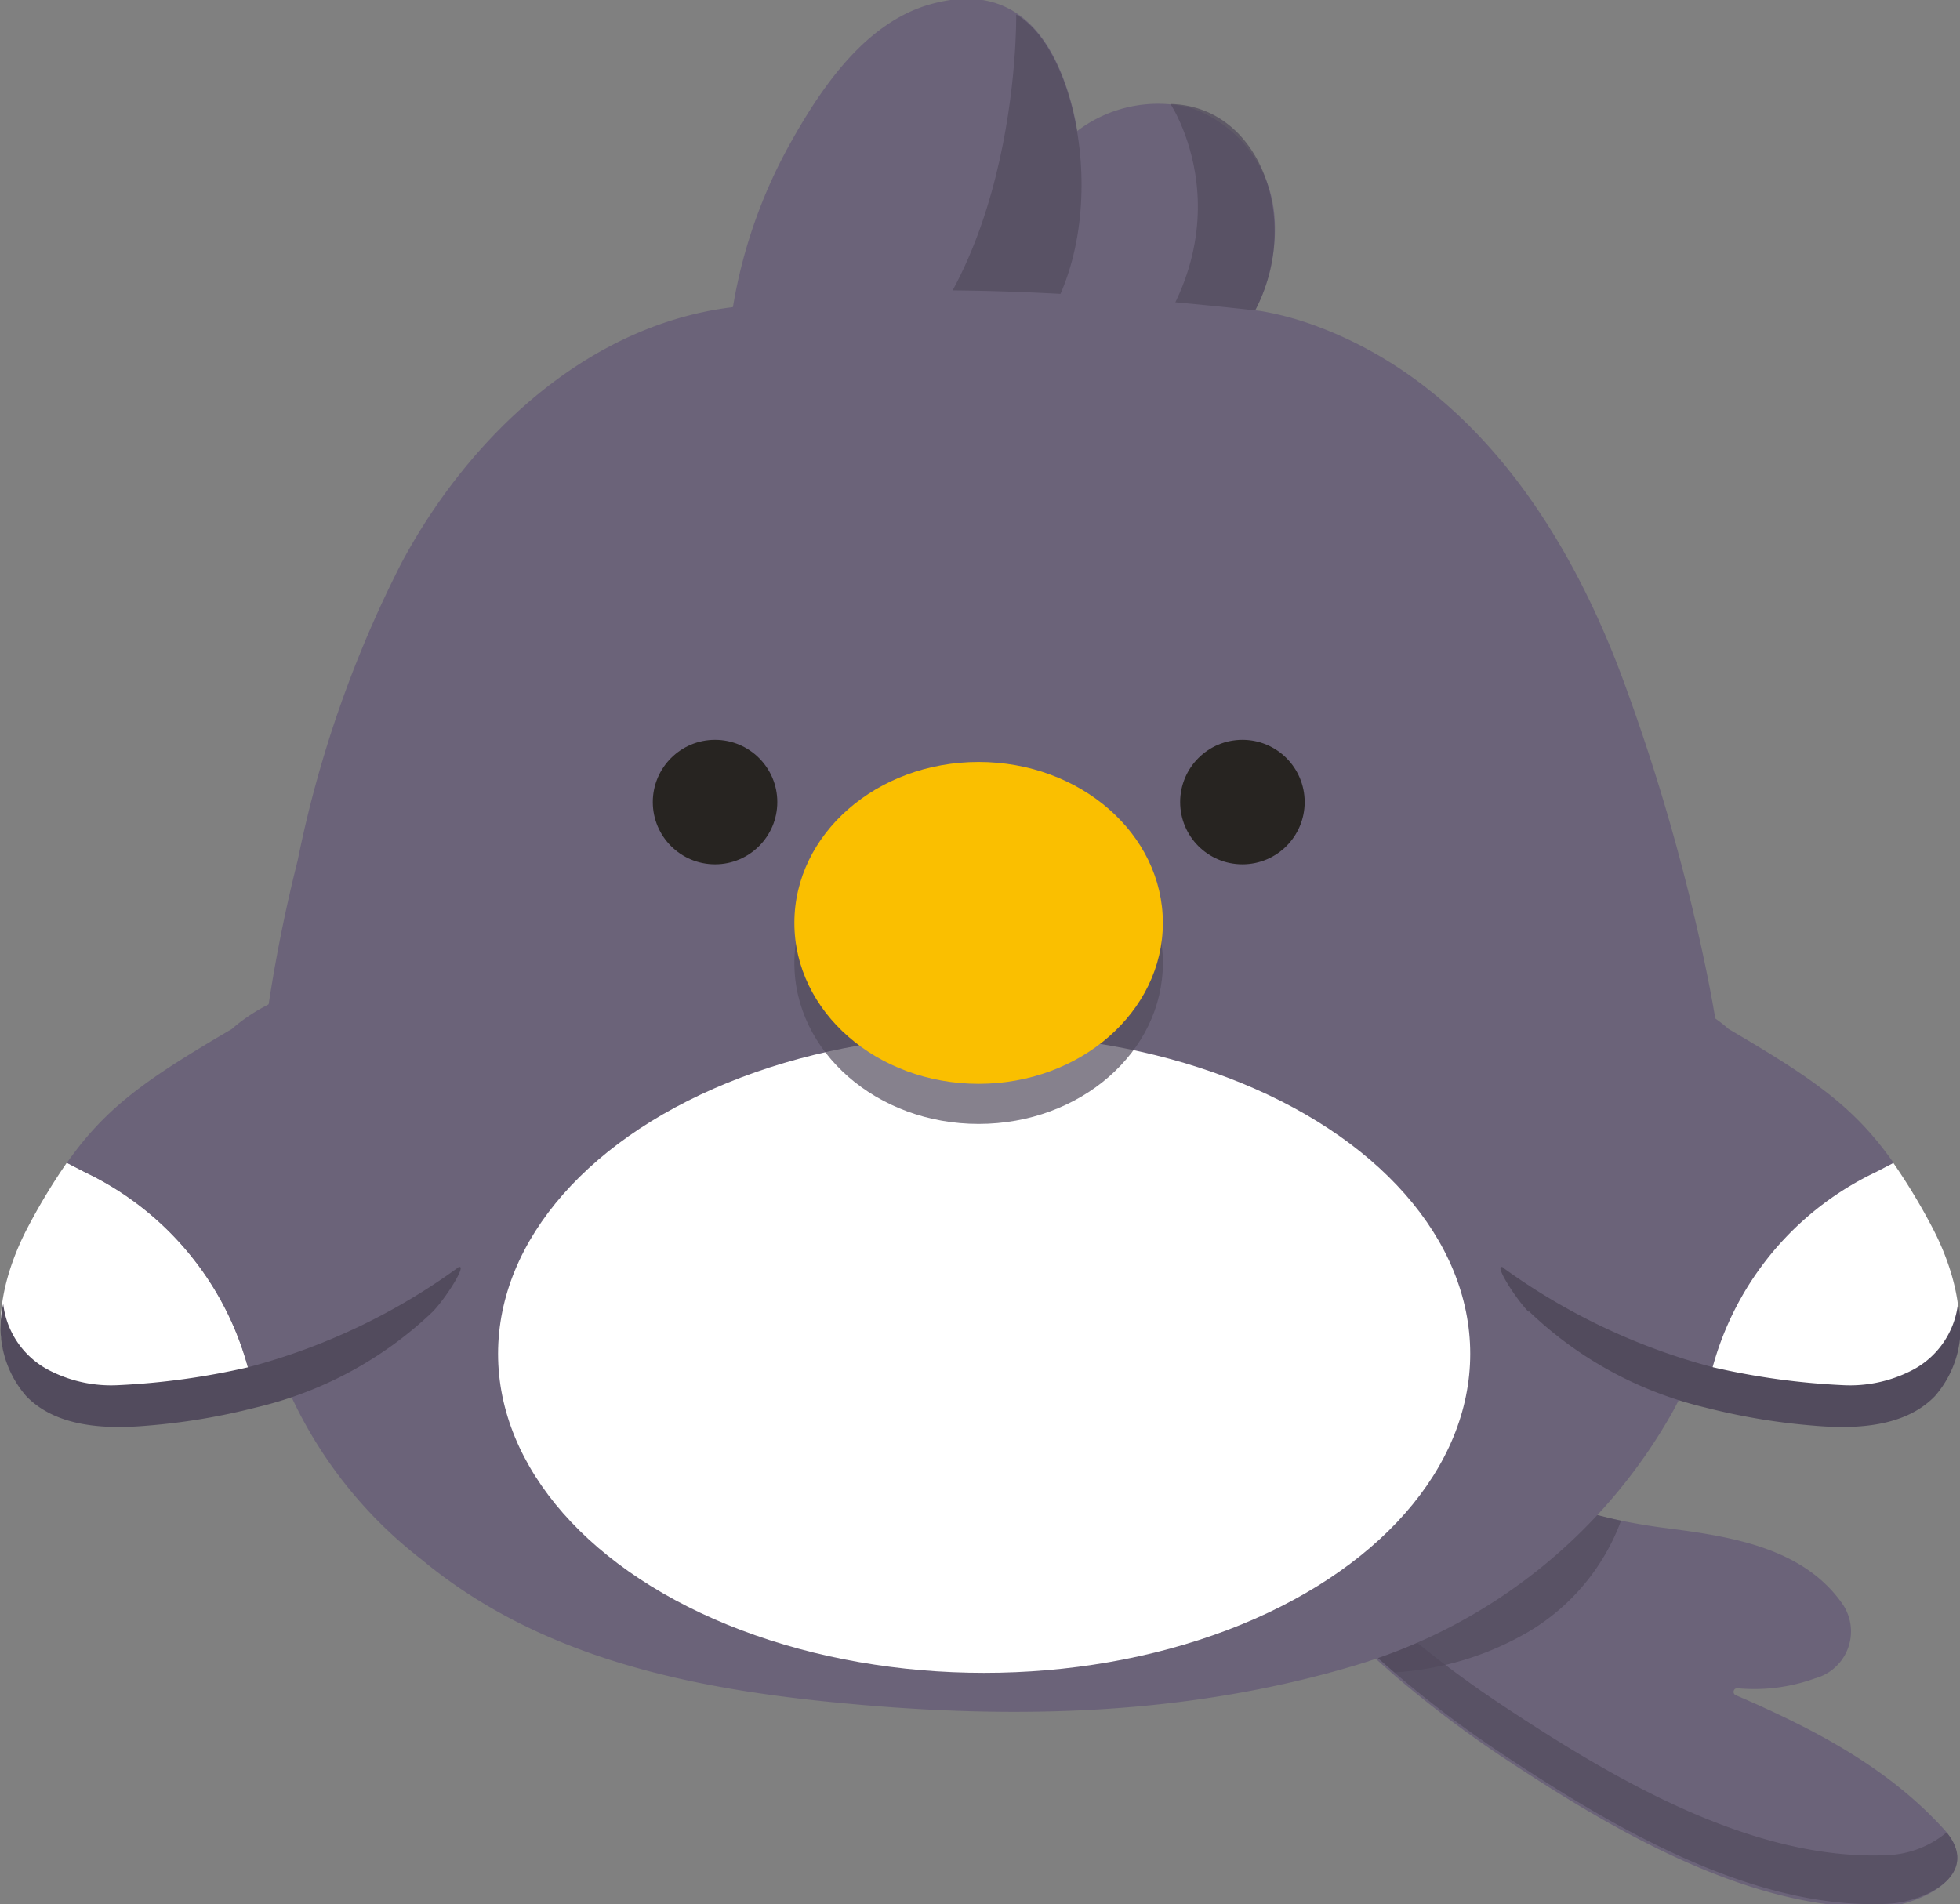
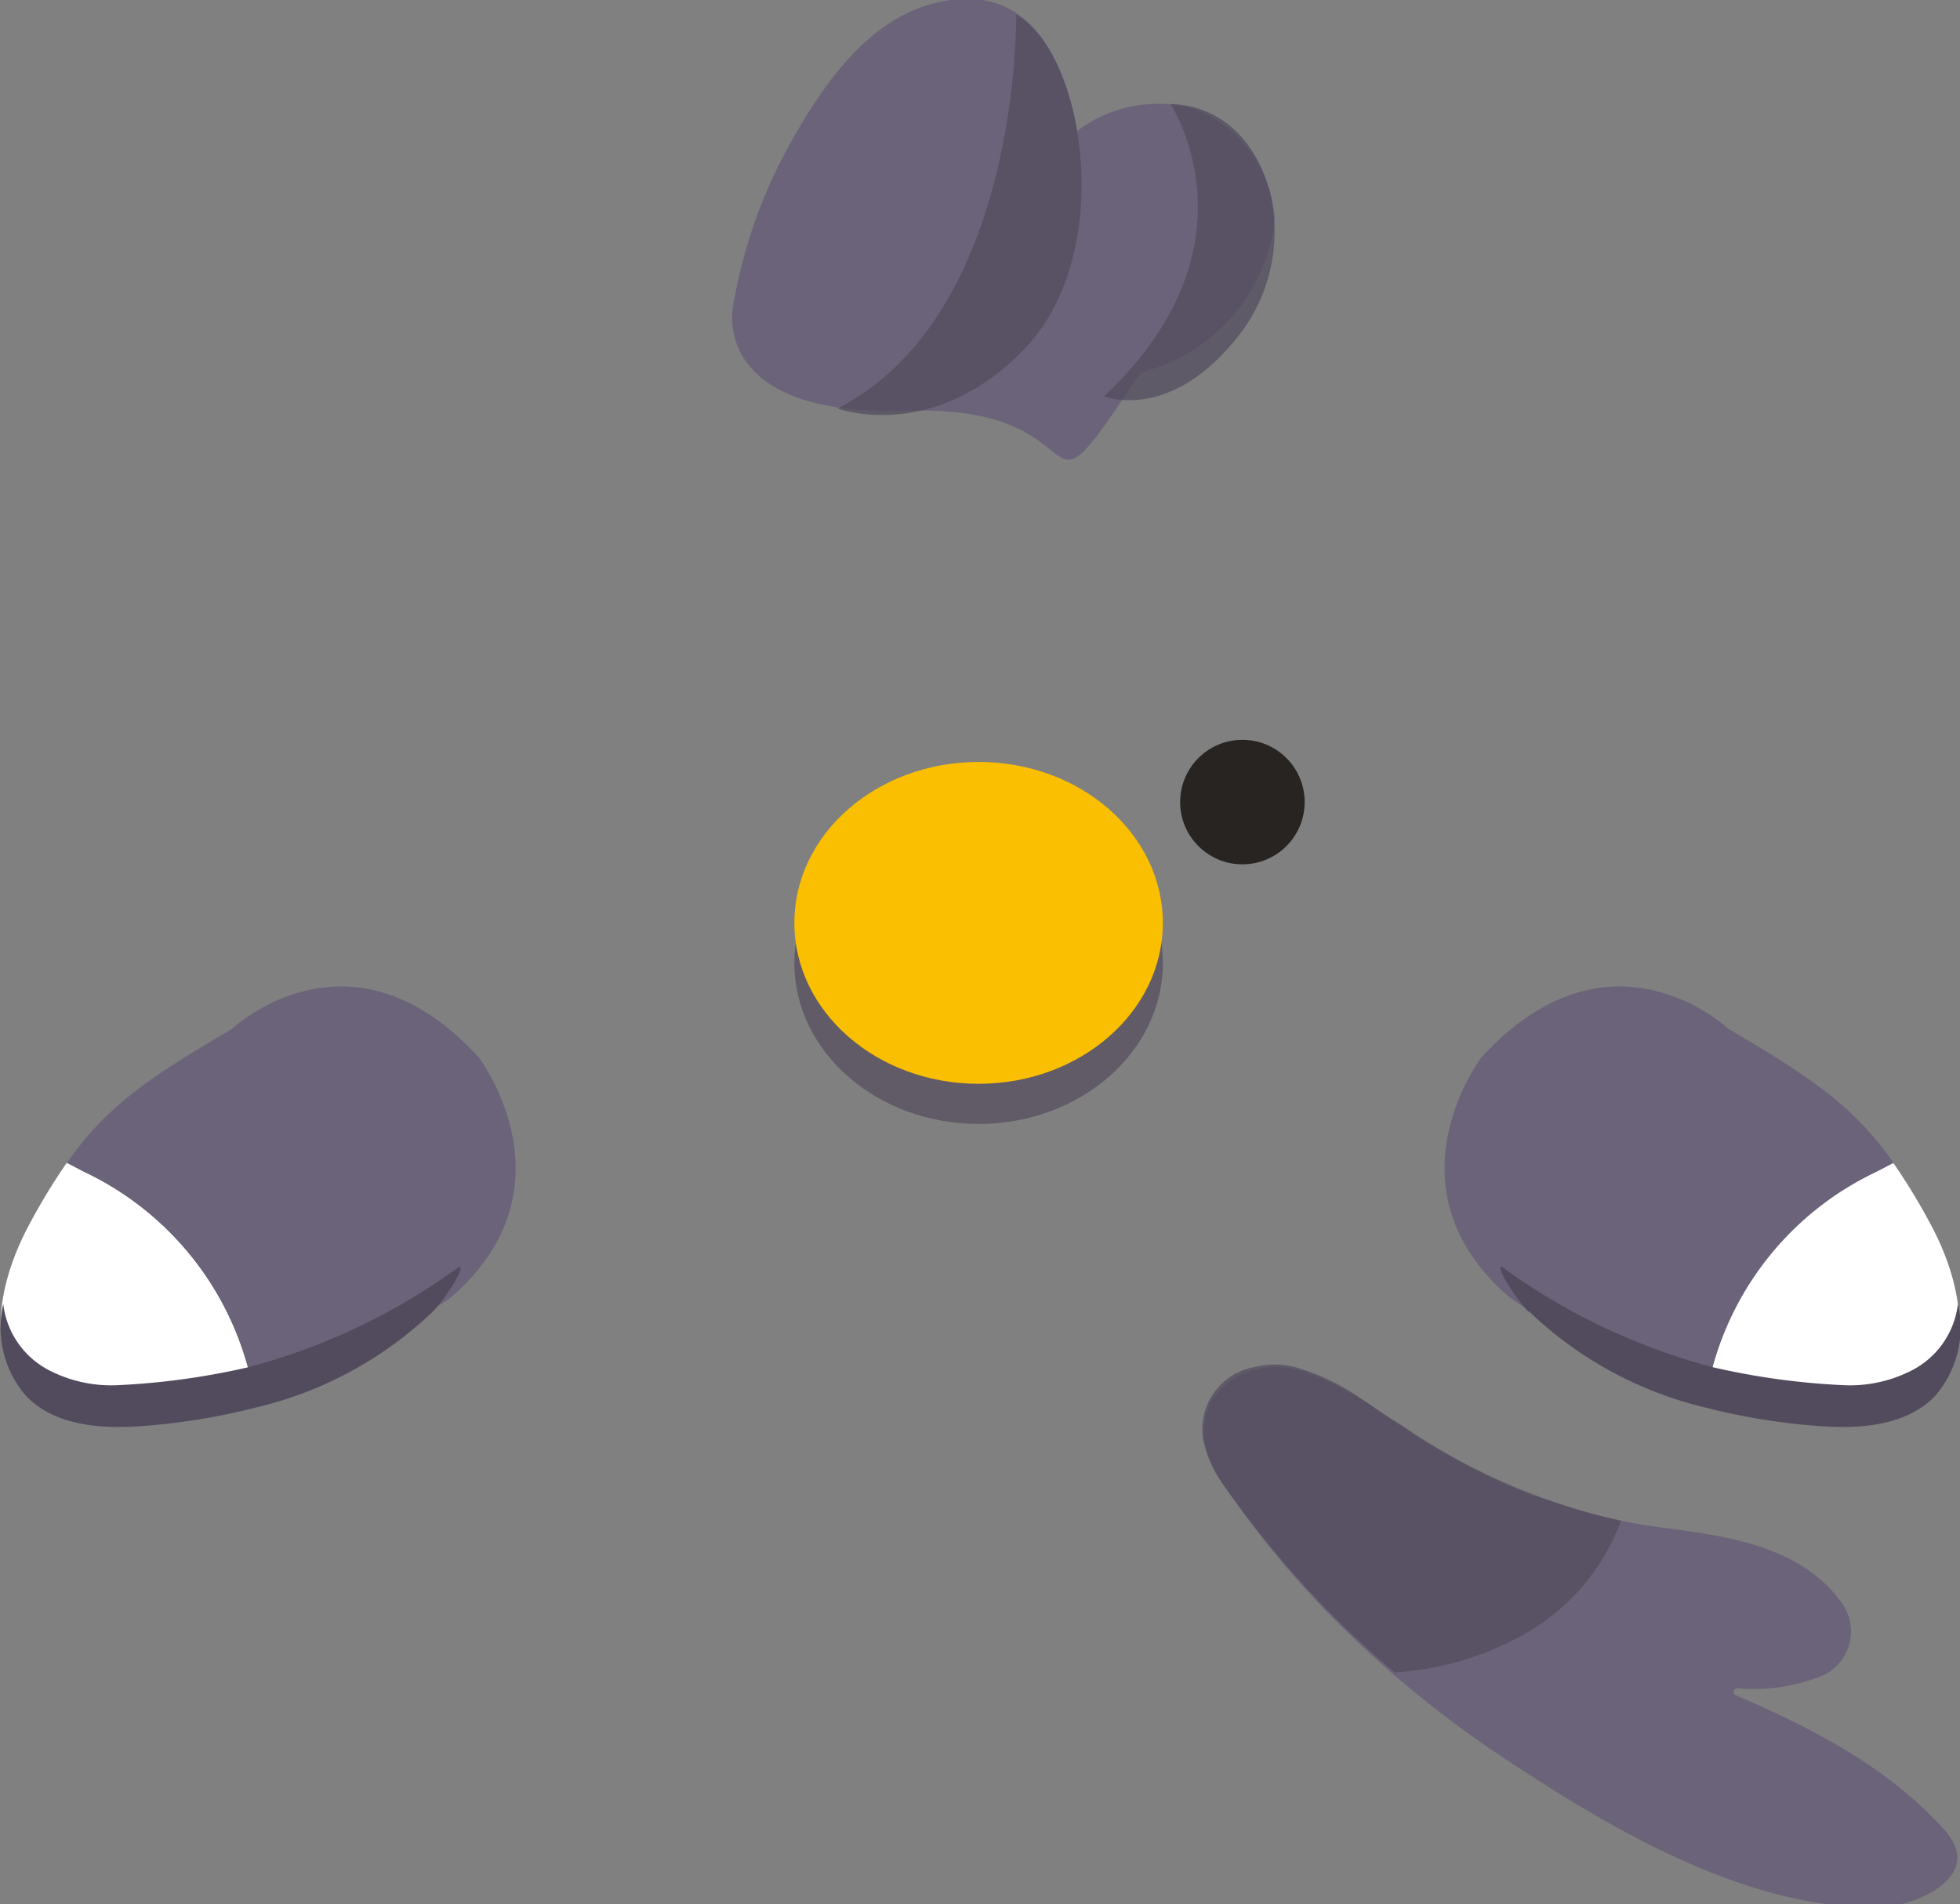
<svg xmlns="http://www.w3.org/2000/svg" id="Слой_1" data-name="Слой 1" viewBox="0 0 85 82.59">
  <rect x="0" y="0" width="85" height="82.59" fill="#808080" stroke="none" />
  <defs>
    <style>.cls-1{fill:#6b6379;}.cls-2,.cls-6{fill:#524b5d;}.cls-2,.cls-5{opacity:0.7;}.cls-3{fill:#fff;}.cls-4{fill:#272421;}.cls-7{fill:#fabf00;}</style>
  </defs>
  <path class="cls-1" d="M462.54,335.64c-2.44-2.69-5.68-4.37-9-5.8a.16.16,0,0,1,.08-.31,7.71,7.71,0,0,0,3.33-.43,2.11,2.11,0,0,0,1.22-3.19c-1.77-2.58-5.11-3-8-3.37-.55-.08-1.09-.17-1.62-.28a23.1,23.1,0,0,1-2.69-.73h0l-.47-.16-.08,0-.45-.17-.1,0-.44-.18,0,0c-.45-.18-.89-.38-1.33-.59l-.21-.1-.3-.15-.27-.13-.27-.14-.3-.16-.24-.13-.35-.2-.2-.1-.54-.32h0l-.38-.23-.13-.08-.25-.16-.13-.09-.25-.17-.12-.08-.28-.19c-.6-.41-1.19-.83-1.81-1.2l-.05,0-.26-.15-.1-.06-.24-.13-.13-.07-.21-.11-.17-.08-.19-.09-.2-.08-.17-.07-.24-.09-.13-.05-.39-.11a3.58,3.58,0,0,0-1.78,0,3.13,3.13,0,0,0-1.57.9h0a2.68,2.68,0,0,0-.35.48,2.62,2.62,0,0,0-.33,1.23,2.52,2.52,0,0,0,.05.6,3.56,3.56,0,0,0,.39,1.09,8.93,8.93,0,0,0,.61,1l.72,1,.21.28.57.74.21.26.75.91,0,0c.28.34.58.66.87,1l.07.07c.27.3.55.59.82.88l.11.11q1.4,1.42,2.91,2.73h0a48.74,48.74,0,0,0,4.62,3.5c4.75,3.15,10.82,6.78,16.7,6.53C461.72,338.8,464.28,337.56,462.54,335.64Z" transform="translate(-378.24 -256.3)" />
-   <path class="cls-2" d="M460.05,336.77c-5.89.24-11.95-3.38-16.7-6.53a47.63,47.63,0,0,1-4.63-3.5h0q-1.52-1.31-2.91-2.73l-.1-.11c-.28-.29-.56-.58-.83-.88l-.07-.07-.87-1,0,0-.75-.91-.21-.27-.57-.73-.21-.28c-.24-.33-.48-.66-.71-1a9.14,9.14,0,0,1-.62-1,3.59,3.59,0,0,1-.24-.53,2.64,2.64,0,0,0-.2.95,3.17,3.17,0,0,0,.05.6,3.84,3.84,0,0,0,.39,1.09,9,9,0,0,0,.62,1c.23.34.47.67.71,1l.21.28.57.74.21.26.75.91,0,0,.87,1,.07.07c.27.3.55.59.83.88l.1.11q1.4,1.42,2.91,2.73h0a47.63,47.63,0,0,0,4.63,3.5c4.75,3.15,10.81,6.78,16.7,6.53,1.63-.06,4.11-1.25,2.61-3.1A4.3,4.3,0,0,1,460.05,336.77Z" transform="translate(-378.24 -256.3)" />
  <path class="cls-2" d="M438.72,328.84a13.09,13.09,0,0,0,5.82-1.77,9.38,9.38,0,0,0,4-4.81,26.92,26.92,0,0,1-8.3-3.35c-.53-.31-1-.66-1.55-1s-1-.67-1.5-1a9.69,9.69,0,0,0-2.78-1.31,3.58,3.58,0,0,0-1.78,0,2.74,2.74,0,0,0-2.2,3.21,5.13,5.13,0,0,0,1,2.07A42.11,42.11,0,0,0,438.72,328.84Z" transform="translate(-378.24 -256.3)" />
-   <path class="cls-1" d="M433.52,265.82a5.42,5.42,0,0,0-3.64-4.84,5.78,5.78,0,0,0-4.92,1,12.59,12.59,0,0,0-.29-1.31c-.95-3.39-2.9-5.07-6.06-4.19-2.86.79-4.78,3.66-6.14,6.11a21.92,21.92,0,0,0-2.43,6.94s-1.15,4.88,7.61,4.59a8.81,8.81,0,0,0,5-2.76s5,5.92,10.06-1.66A7.73,7.73,0,0,0,433.52,265.82Z" transform="translate(-378.24 -256.3)" />
+   <path class="cls-1" d="M433.52,265.82a5.42,5.42,0,0,0-3.64-4.84,5.78,5.78,0,0,0-4.92,1,12.59,12.59,0,0,0-.29-1.31c-.95-3.39-2.9-5.07-6.06-4.19-2.86.79-4.78,3.66-6.14,6.11a21.92,21.92,0,0,0-2.43,6.94s-1.15,4.88,7.61,4.59s5,5.92,10.06-1.66A7.73,7.73,0,0,0,433.52,265.82Z" transform="translate(-378.24 -256.3)" />
  <path class="cls-2" d="M422.31,256.93s.22,13-7.75,17.09c0,0,4.16,1.55,8.13-2.61S425.28,258.63,422.31,256.93Z" transform="translate(-378.24 -256.3)" />
  <path class="cls-2" d="M429,260.81s4.08,6.13-2.88,12.68c0,0,2.9,1.18,5.89-2.7S433.3,260.91,429,260.81Z" transform="translate(-378.24 -256.3)" />
-   <path class="cls-1" d="M432.91,269.79a13.18,13.18,0,0,1,2.16.56c6.89,2.43,11.12,8.83,13.56,15.44a87.94,87.94,0,0,1,3.26,11c1.2,5.28,2,11.09.6,16.41a19.14,19.14,0,0,1-1.73,4.37,23.47,23.47,0,0,1-13.66,10.94c-7.2,2.17-14.61,2.38-22.05,1.69-6.57-.6-13.28-1.9-18.52-6.25a19.13,19.13,0,0,1-6.27-8.55,24,24,0,0,1-1.11-7.18,66.71,66.71,0,0,1,2-14.6,50.07,50.07,0,0,1,4.51-12.92c3-5.6,8.29-10.53,14.77-11.12C410.39,269.62,416,267.88,432.91,269.79Z" transform="translate(-378.24 -256.3)" />
-   <ellipse class="cls-3" cx="42.68" cy="58.72" rx="21.08" ry="13.84" />
-   <circle class="cls-4" cx="31.01" cy="34.79" r="2.7" />
  <circle class="cls-4" cx="53.88" cy="34.79" r="2.7" />
  <g class="cls-5">
    <ellipse class="cls-6" cx="42.44" cy="41.77" rx="7.99" ry="6.98" />
  </g>
  <ellipse class="cls-7" cx="42.44" cy="40.03" rx="7.99" ry="6.98" />
  <path class="cls-3" d="M379.35,316.64c1.29,1.33,3.37,1.43,5.22,1.27a28.22,28.22,0,0,0,4.74-.78,13.21,13.21,0,0,0-7.4-10l-.77-.4a26.55,26.55,0,0,0-1.65,2.72C378.27,311.73,377.56,314.8,379.35,316.64Z" transform="translate(-378.24 -256.3)" />
  <path class="cls-1" d="M399,302.16c-5.58-6.1-10.7-1.23-10.7-1.23l0,0c-3.65,2.14-5.44,3.36-7.16,5.81l.77.4a13.21,13.21,0,0,1,7.4,10c3.07-.82,5.3-2.43,8.44-4.53l0,0C403.33,307.84,399,302.16,399,302.16Z" transform="translate(-378.24 -256.3)" />
  <path class="cls-6" d="M397,313.2c.57-.58,1.55-2.13,1.11-1.93l-.06.05h0a27.29,27.29,0,0,1-8.66,4.18l-.41.11a31.68,31.68,0,0,1-5.6.77,5.85,5.85,0,0,1-2.88-.58,3.73,3.73,0,0,1-2.12-2.94,4.53,4.53,0,0,0,1,4c1.29,1.33,3.38,1.44,5.23,1.28a28,28,0,0,0,4.73-.79A16.58,16.58,0,0,0,397,313.2" transform="translate(-378.24 -256.3)" />
  <path class="cls-3" d="M462.13,316.64c-1.29,1.33-3.38,1.43-5.22,1.27a28.05,28.05,0,0,1-4.74-.78,13.21,13.21,0,0,1,7.4-10l.77-.4a26.55,26.55,0,0,1,1.65,2.72C463.21,311.73,463.91,314.8,462.13,316.64Z" transform="translate(-378.24 -256.3)" />
  <path class="cls-1" d="M442.49,302.16c5.59-6.1,10.71-1.23,10.71-1.23l0,0c3.65,2.14,5.44,3.36,7.16,5.81l-.77.4a13.21,13.21,0,0,0-7.4,10c-3.08-.82-5.3-2.43-8.44-4.53l0,0C438.15,307.84,442.49,302.16,442.49,302.16Z" transform="translate(-378.24 -256.3)" />
  <path class="cls-6" d="M444.53,313.2c-.57-.58-1.55-2.13-1.11-1.93l.05.05h0a27.44,27.44,0,0,0,8.67,4.18l.41.11a31.55,31.55,0,0,0,5.6.77,5.85,5.85,0,0,0,2.88-.58,3.73,3.73,0,0,0,2.12-2.94,4.53,4.53,0,0,1-1,4c-1.29,1.33-3.38,1.44-5.23,1.28a28,28,0,0,1-4.73-.79,16.58,16.58,0,0,1-7.65-4.18" transform="translate(-378.24 -256.3)" />
</svg>